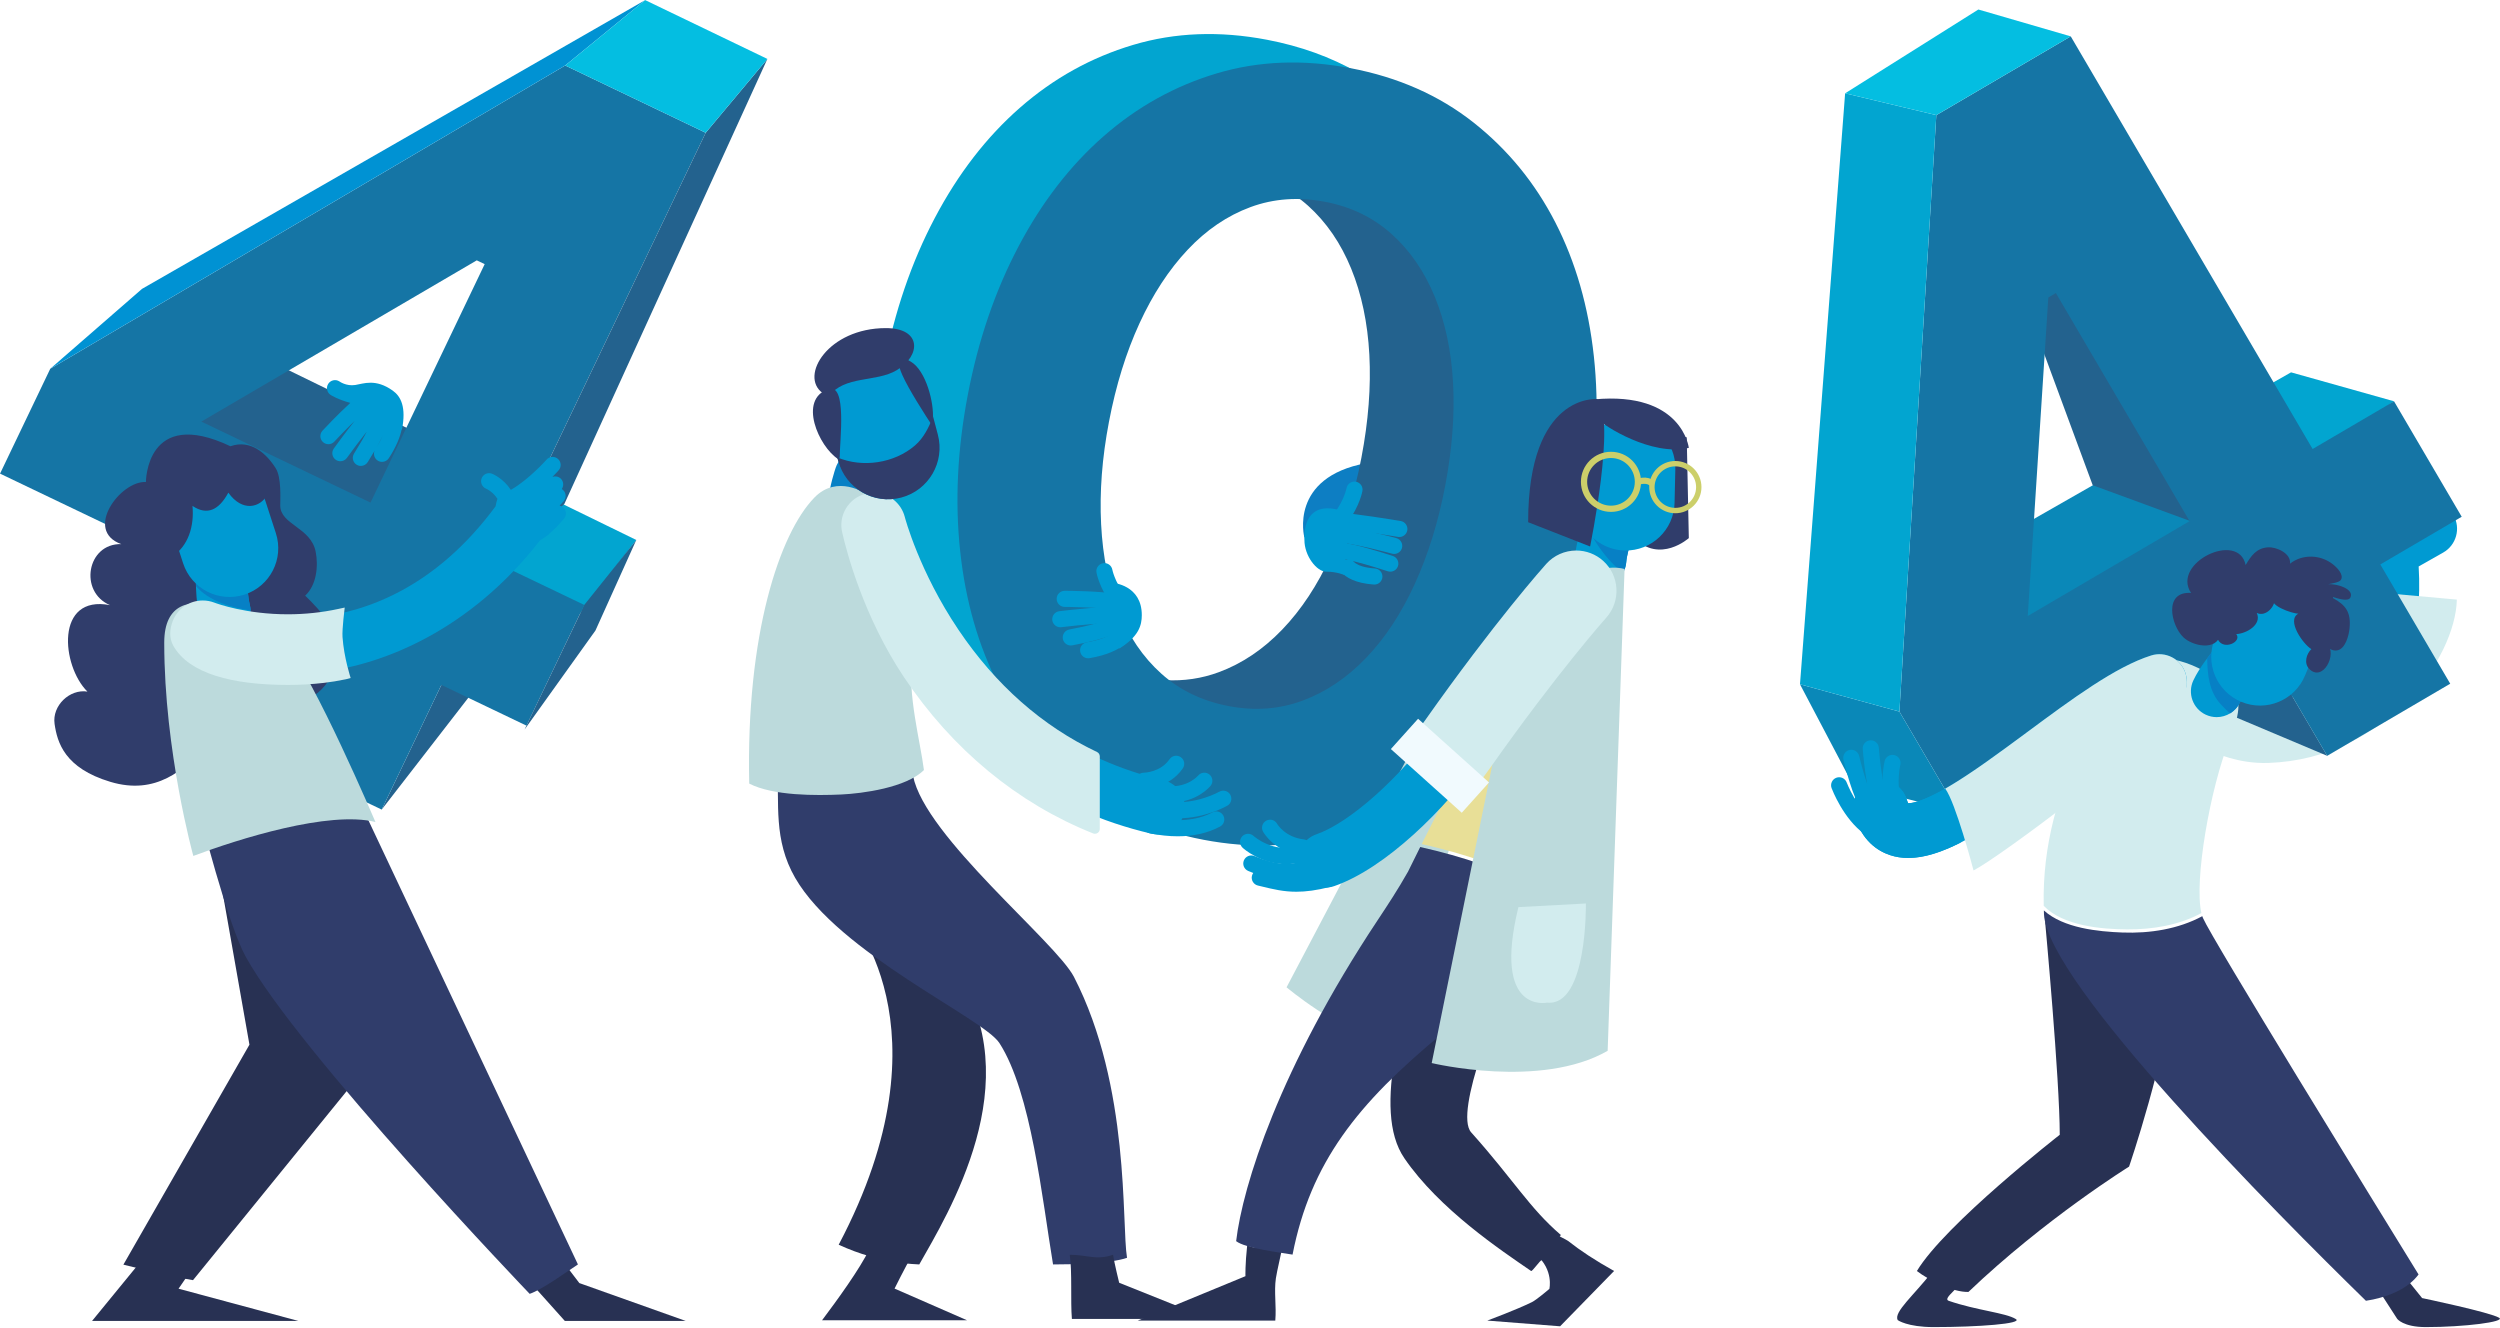
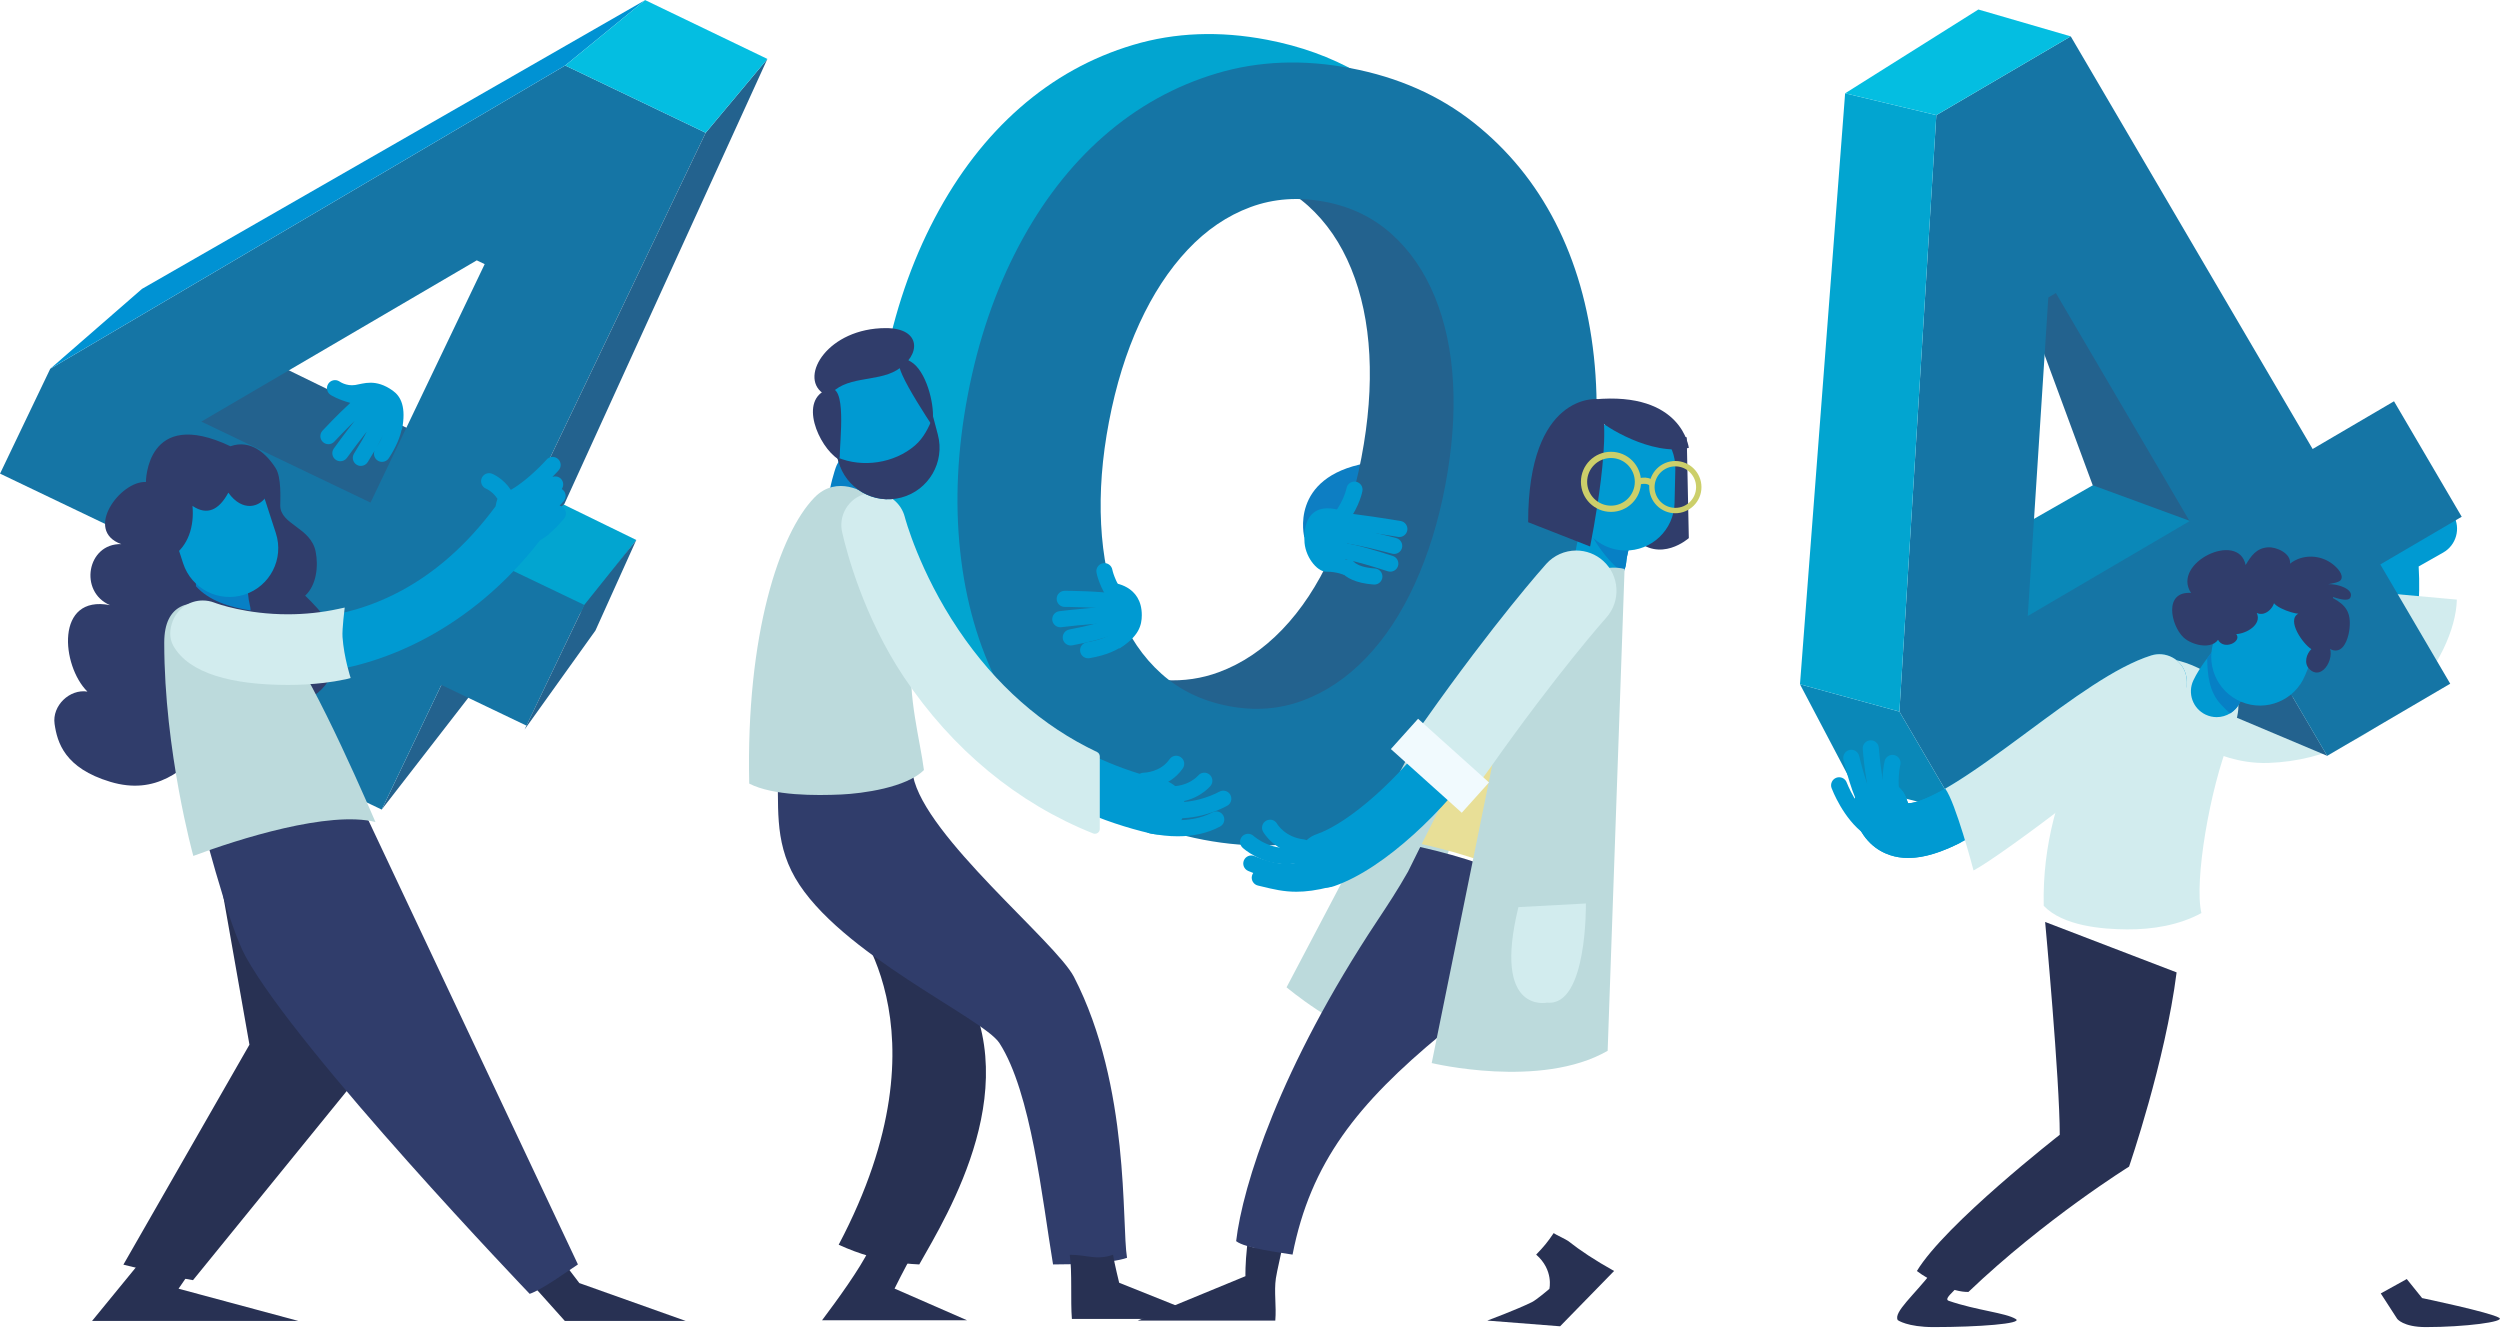
<svg xmlns="http://www.w3.org/2000/svg" width="100%" height="100%" viewBox="0 0 1455 773" version="1.1" xml:space="preserve" style="fill-rule:evenodd;clip-rule:evenodd;stroke-miterlimit:2;">
  <g transform="matrix(4.167,0,0,4.167,-314.271,-715.408)">
    <path d="M345.279,349.314C342.776,352.561 339.835,354.973 340.48,356.068C340.48,356.068 341.813,357.037 345.489,357.037C351.793,357.037 357.987,356.557 356.97,355.918C355.561,355.033 351.479,354.713 347.58,353.363C346.616,353.029 349.689,351.162 348.85,350.857C347.112,350.225 345.759,349.678 345.279,349.314Z" style="fill:rgb(40,49,83);fill-rule:nonzero;" />
  </g>
  <g transform="matrix(4.167,0,0,4.167,-314.271,-715.408)">
    <path d="M410.225,355.875C410.225,355.875 411.053,357.037 414.231,357.037C419.682,357.037 425.362,356.297 424.483,355.744C423.265,354.98 413.712,352.986 413.712,352.986L411.57,350.326L407.938,352.336L410.225,355.875Z" style="fill:rgb(40,49,83);fill-rule:nonzero;" />
  </g>
  <g transform="matrix(4.167,0,0,4.167,-314.271,-715.408)">
    <path d="M392.957,275.551C389.048,275.551 386.092,274.77 385.845,274.703C383.806,274.146 382.604,272.043 383.16,270.004C383.715,267.967 385.812,266.768 387.848,267.314C387.981,267.35 396.588,269.555 401.611,265.244C404.974,262.357 406.251,256.922 405.408,249.087L405.14,246.588L412.879,242.203C414.721,241.161 417.055,241.807 418.096,243.646C419.138,245.485 418.491,247.821 416.652,248.862L413.23,250.801C413.771,260.029 411.529,266.848 406.552,271.09C402.355,274.666 397.117,275.551 392.957,275.551Z" style="fill:rgb(0,154,210);fill-rule:nonzero;" />
  </g>
  <g transform="matrix(4.167,0,0,4.167,-314.271,-715.408)">
    <path d="M406.202,254.314C406.057,259.882 404.578,263.908 401.772,266.314C396.262,271.045 386.823,268.633 386.661,268.59C384.424,267.986 382.123,269.307 381.514,271.541C380.903,273.779 382.223,276.09 384.461,276.701C384.732,276.773 387.981,278.395 392.27,278.242C408.554,277.664 418.382,263.617 418.563,255.428L406.202,254.314Z" style="fill:rgb(210,236,238);fill-rule:nonzero;" />
  </g>
  <g transform="matrix(4.167,0,0,4.167,-314.271,-715.408)">
    <path d="M383.812,234.835C382.353,234.181 380.919,233.473 379.507,232.73C366.014,240.414 348.774,250.258 348.433,250.601C348.433,250.601 357.001,264.244 357.549,264.791C357.9,265.143 379.146,249.902 394.431,238.859C390.904,237.494 387.268,236.385 383.812,234.835Z" style="fill:rgb(10,136,184);fill-rule:nonzero;" />
  </g>
  <g transform="matrix(4.167,0,0,4.167,-314.271,-715.408)">
-     <path d="M384.032,234.443C387.565,236.001 391.277,237.133 394.869,238.544C403.284,232.463 409.789,227.73 409.789,227.73L395.406,223.689C395.406,223.689 388.485,227.618 379.958,232.473C381.296,233.171 382.651,233.833 384.032,234.443Z" style="fill:rgb(2,165,208);fill-rule:nonzero;" />
-   </g>
+     </g>
  <g transform="matrix(4.167,0,0,4.167,-314.271,-715.408)">
    <path d="M359.238,216.533L367.706,239.458L384.26,245.533L363.291,207.229L359.238,216.533Z" style="fill:rgb(35,98,142);fill-rule:nonzero;" />
  </g>
  <g transform="matrix(4.167,0,0,4.167,-314.271,-715.408)">
    <path d="M385.161,251.164L372.896,251.164L383.813,270.234L400.454,277.25L385.161,251.164Z" style="fill:rgb(35,98,142);fill-rule:nonzero;" />
  </g>
  <g transform="matrix(4.167,0,0,4.167,-314.271,-715.408)">
    <path d="M362.562,212.612L361.505,213.232L358.634,257.719L381.237,244.468L362.562,212.612ZM400.454,277.25L390.69,260.594L348.921,285.082L340.707,271.07L345.865,187.766L364.636,176.762L398.421,234.395L409.789,227.73L419.243,243.857L407.875,250.521L417.639,267.176L400.454,277.25Z" style="fill:rgb(21,117,165);fill-rule:nonzero;" />
  </g>
  <g transform="matrix(4.167,0,0,4.167,-314.271,-715.408)">
    <path d="M326.821,267.258L340.707,271.07L348.921,285.082L334.249,281.365L326.821,267.258Z" style="fill:rgb(10,136,184);fill-rule:nonzero;" />
  </g>
  <g transform="matrix(4.167,0,0,4.167,-314.271,-715.408)">
    <path d="M326.821,267.258L340.707,271.07L345.865,187.766L333.125,184.717L326.821,267.258Z" style="fill:rgb(2,165,208);fill-rule:nonzero;" />
  </g>
  <g transform="matrix(4.167,0,0,4.167,-314.271,-715.408)">
    <path d="M333.125,184.717L345.865,187.766L364.636,176.762L351.734,173.011L333.125,184.717Z" style="fill:rgb(4,190,225);fill-rule:nonzero;" />
  </g>
  <g transform="matrix(4.167,0,0,4.167,-314.271,-715.408)">
    <path d="M361.061,300.453C361.061,300.453 363.102,322.467 363.102,330.178C363.102,330.178 347.072,342.672 343.147,349.207C344.833,350.49 348.165,352.193 350.348,352.127C361.043,341.914 372.782,334.625 372.782,334.625C372.782,334.625 377.847,319.936 379.423,307.498L361.061,300.453Z" style="fill:rgb(40,49,83);fill-rule:nonzero;" />
  </g>
  <g transform="matrix(4.167,0,0,4.167,-314.271,-715.408)">
    <path d="M372.485,301.492C376.095,301.518 379.783,300.896 382.888,299.211C381.846,294.814 384.065,281.844 386.853,274.912C386.853,274.912 389.051,270.086 387.51,268.604C381.808,263.119 376.955,263.568 375.446,263.508C370.212,267.926 360.473,280.965 360.863,298.197C363.553,301.023 369.016,301.469 372.485,301.492Z" style="fill:rgb(210,236,238);fill-rule:nonzero;" />
  </g>
  <g transform="matrix(4.167,0,0,4.167,-314.271,-715.408)">
-     <path d="M407.844,352.941C409.931,352.361 411.932,351.396 413.216,349.689C407.026,339.65 384.329,302.777 383.1,299.891C383.068,299.816 383.04,299.73 383.011,299.646C379.678,301.443 375.7,302.076 371.845,301.928C368.486,301.799 363.625,301.328 360.883,298.842C360.89,299.02 360.891,299.195 360.899,299.375C361.373,309 393.301,341.092 405.865,353.363C406.557,353.262 407.229,353.111 407.844,352.941Z" style="fill:rgb(48,61,107);fill-rule:nonzero;" />
-   </g>
+     </g>
  <g transform="matrix(4.167,0,0,4.167,-314.271,-715.408)">
    <path d="M341.936,291.512C341.049,291.512 340.197,291.385 339.384,291.111C337.696,290.547 335.463,289.125 334.408,285.566C333.808,283.539 334.963,281.408 336.99,280.809C339.017,280.207 341.146,281.365 341.746,283.391C341.817,283.627 341.883,283.777 341.93,283.865C342.338,283.883 343.854,283.75 347.543,281.582C350.839,279.646 354.738,276.762 358.509,273.973C364.88,269.258 370.897,264.807 375.867,263.234C377.881,262.596 380.032,263.715 380.67,265.729C381.308,267.744 380.191,269.895 378.177,270.531C374.424,271.719 368.647,275.994 363.061,280.125C354.882,286.176 347.67,291.512 341.936,291.512Z" style="fill:rgb(0,154,210);fill-rule:nonzero;" />
  </g>
  <g transform="matrix(4.167,0,0,4.167,-314.271,-715.408)">
    <path d="M349.096,288.65C348.627,286.396 348.136,283.908 346.709,282.057C343.624,283.766 342.306,283.881 341.93,283.865C341.883,283.777 341.817,283.627 341.746,283.391C341.146,281.365 339.017,280.207 336.99,280.809C334.963,281.408 333.808,283.539 334.408,285.566C335.463,289.125 337.696,290.547 339.384,291.111C340.197,291.385 341.049,291.512 341.936,291.512C344.159,291.512 346.605,290.707 349.244,289.371C349.194,289.131 349.146,288.891 349.096,288.65Z" style="fill:rgb(0,154,210);fill-rule:nonzero;" />
  </g>
  <g transform="matrix(4.167,0,0,4.167,-314.271,-715.408)">
    <path d="M380.67,265.729C380.032,263.715 377.881,262.596 375.867,263.234C370.897,264.807 364.88,269.258 358.509,273.973C354.738,276.762 350.839,279.646 347.543,281.582C347.393,281.672 347.251,281.75 347.107,281.832C348.538,283.723 351.015,293.047 351.059,293.26C355.116,291.137 374.582,276.318 378.802,271.846C380.253,270.309 381.308,267.744 380.67,265.729Z" style="fill:rgb(210,236,238);fill-rule:nonzero;" />
  </g>
  <g transform="matrix(4.167,0,0,4.167,-314.271,-715.408)">
    <path d="M336.523,288.42C336.297,288.42 336.068,288.352 335.87,288.211C332.867,286.064 331.301,281.934 331.235,281.76C331.019,281.178 331.313,280.529 331.896,280.311C332.478,280.096 333.126,280.389 333.344,280.971C333.358,281.008 334.742,284.639 337.179,286.379C337.685,286.74 337.802,287.443 337.44,287.947C337.221,288.256 336.875,288.42 336.523,288.42Z" style="fill:rgb(0,154,210);fill-rule:nonzero;" />
  </g>
  <g transform="matrix(4.167,0,0,4.167,-314.271,-715.408)">
    <path d="M336.525,285.676C336.172,285.676 335.824,285.51 335.605,285.199C334.169,283.164 333.018,278.328 332.891,277.785C332.751,277.18 333.127,276.574 333.732,276.434C334.34,276.289 334.943,276.67 335.084,277.275C335.401,278.637 336.442,282.48 337.443,283.9C337.803,284.408 337.682,285.111 337.174,285.469C336.977,285.609 336.75,285.676 336.525,285.676Z" style="fill:rgb(0,154,210);fill-rule:nonzero;" />
  </g>
  <g transform="matrix(4.167,0,0,4.167,-314.271,-715.408)">
    <path d="M338.078,285.043C337.634,285.043 337.213,284.779 337.035,284.342C336.004,281.814 335.602,276.514 335.585,276.289C335.539,275.67 336.004,275.131 336.624,275.084C337.247,275.033 337.783,275.504 337.83,276.123C337.936,277.555 338.375,281.668 339.119,283.492C339.354,284.068 339.078,284.725 338.503,284.959C338.363,285.016 338.22,285.043 338.078,285.043Z" style="fill:rgb(0,154,210);fill-rule:nonzero;" />
  </g>
  <g transform="matrix(4.167,0,0,4.167,-314.271,-715.408)">
    <path d="M339.767,284.5C339.265,284.5 338.809,284.164 338.677,283.656C337.969,280.906 338.614,278.102 338.643,277.984C338.785,277.379 339.394,277.006 339.996,277.146C340.601,277.289 340.976,277.895 340.834,278.5C340.822,278.553 340.295,280.91 340.857,283.094C341.013,283.697 340.649,284.311 340.048,284.465C339.954,284.49 339.859,284.5 339.767,284.5Z" style="fill:rgb(0,154,210);fill-rule:nonzero;" />
  </g>
  <g transform="matrix(4.167,0,0,4.167,-314.271,-715.408)">
    <path d="M385.02,271.846C384.504,271.846 383.98,271.734 383.483,271.5C381.685,270.65 380.916,268.502 381.767,266.705C382.655,264.824 384.26,262.898 384.44,262.684C385.725,261.164 387.995,260.973 389.516,262.256C391.035,263.537 391.229,265.807 389.949,267.328C389.498,267.863 388.646,269.004 388.279,269.783C387.664,271.084 386.369,271.846 385.02,271.846Z" style="fill:rgb(0,154,210);fill-rule:nonzero;" />
  </g>
  <g transform="matrix(4.167,0,0,4.167,-314.271,-715.408)">
    <path d="M385.539,269.992C385.965,270.463 386.412,270.906 386.877,271.328C387.467,270.975 387.963,270.451 388.279,269.783C388.646,269.004 389.498,267.863 389.949,267.328C391.229,265.807 391.035,263.537 389.516,262.256C387.995,260.973 385.725,261.164 384.44,262.684C384.369,262.77 384.076,263.121 383.693,263.629C383.726,265.898 383.964,268.256 385.539,269.992Z" style="fill:rgb(7,128,197);fill-rule:nonzero;" />
  </g>
  <g transform="matrix(4.167,0,0,4.167,-314.271,-715.408)">
    <path d="M397.367,266.018C395.934,269.494 391.954,271.152 388.477,269.719C385,268.285 383.343,264.305 384.776,260.826L386.578,256.457C388.012,252.979 391.993,251.322 395.47,252.756C398.946,254.189 400.603,258.171 399.169,261.646L397.367,266.018Z" style="fill:rgb(0,154,210);fill-rule:nonzero;" />
  </g>
  <g transform="matrix(4.167,0,0,4.167,-314.271,-715.408)">
    <path d="M385.538,260.318C384.984,262.658 381.623,261.908 380.361,260.686C378.622,259.004 377.584,254.244 381.438,254.498C378.662,250.308 388.076,245.764 389.064,250.606C389.8,249.357 390.552,248.235 392.189,248.129C393.368,248.054 395.433,248.966 395.262,250.411C397.013,249.027 399.563,249.134 401.295,250.533C401.849,250.981 402.848,251.977 402.348,252.703C402.073,253.104 400.654,253.227 400.18,253.371C400.999,253 404.354,253.748 403.693,255.143C403.386,255.793 401.744,255.209 401.264,255.07C401.264,255.07 401.259,255.223 401.264,255.217C403.056,256.199 403.794,257.195 403.579,259.426C403.48,260.451 402.995,262.389 401.775,262.535C401.15,262.609 400.429,262.215 400.439,261.561C401.937,263.055 399.816,267.055 397.926,265.082C397.185,264.309 397.542,263.012 398.245,262.344C397.127,261.701 394.701,258.301 396.427,257.391C395.62,257.41 391.885,256.143 393.073,255.068C393.387,256.314 391.844,257.929 390.616,257.287C391.38,258.949 389.134,260.189 387.754,260.248C388.599,261.311 385.995,262.572 385.2,261.031L385.538,260.318Z" style="fill:rgb(48,61,107);fill-rule:nonzero;" />
  </g>
  <g transform="matrix(4.167,0,0,4.167,-314.271,-715.408)">
    <path d="M257.592,246.726C257.592,246.726 255.406,238.359 266.249,236.371L265.423,246.425L257.592,246.726Z" style="fill:rgb(13,126,195);fill-rule:nonzero;" />
  </g>
  <g transform="matrix(4.167,0,0,4.167,-314.271,-715.408)">
    <path d="M214.146,267.854C211.771,267.854 209.564,267.373 207.529,266.41C197.68,261.757 196.585,247.773 196.544,247.18C196.396,245.071 197.984,243.242 200.093,243.093C202.197,242.947 204.024,244.529 204.178,246.633C204.392,249.447 206,257.236 210.815,259.498C214.792,261.365 220.96,259.465 228.654,254C230.377,252.775 232.767,253.182 233.99,254.904C235.214,256.629 234.809,259.018 233.085,260.242C225.949,265.309 219.608,267.854 214.146,267.854Z" style="fill:rgb(188,218,220);fill-rule:nonzero;" />
  </g>
  <g transform="matrix(4.167,0,0,4.167,-314.271,-715.408)">
    <path d="M234.51,275.035C235.574,272.242 236.561,269.406 237.71,266.645C236.936,266.584 236.154,266.484 235.361,266.334C231.648,265.625 228.505,264.115 225.932,261.804C223.355,259.492 221.367,256.563 219.965,253.02C218.562,249.475 217.746,245.447 217.518,240.93C217.287,236.416 217.652,231.65 218.61,226.631C219.588,221.514 221.011,216.926 222.879,212.862C224.747,208.799 226.985,205.378 229.597,202.601C232.206,199.824 235.134,197.836 238.38,196.636C241.624,195.437 245.104,195.189 248.816,195.899C251.756,196.461 254.345,197.569 256.597,199.205C257.683,197.04 258.849,194.915 259.959,192.795C261.271,190.288 262.488,187.734 263.654,185.158C264.152,184.056 264.584,182.922 265.036,181.797C261.273,179.652 257.057,178.13 252.382,177.237C245.759,175.972 239.524,176.211 233.681,177.955C227.834,179.699 222.572,182.618 217.89,186.715C213.207,190.813 209.233,195.957 205.973,202.144C202.709,208.333 200.352,215.241 198.896,222.865C197.438,230.492 197.083,237.783 197.837,244.737C198.587,251.691 200.385,257.936 203.228,263.471C206.07,269.006 209.885,273.662 214.678,277.436C219.139,280.951 224.395,283.377 230.445,284.717C231.878,281.521 233.264,278.311 234.51,275.035Z" style="fill:rgb(2,165,208);fill-rule:nonzero;" />
  </g>
  <g transform="matrix(4.167,0,0,4.167,-314.271,-715.408)">
    <path d="M286.341,217.497C285.588,210.542 283.792,204.296 280.95,198.762C278.107,193.227 274.29,188.573 269.501,184.797C268.211,183.781 266.853,182.859 265.431,182.025C264.982,183.149 264.554,184.282 264.047,185.379C262.858,187.946 261.668,190.509 260.351,193.015C259.23,195.148 258.053,197.288 256.963,199.469C257.351,199.765 257.729,200.073 258.096,200.401C260.669,202.714 262.683,205.646 264.136,209.199C265.589,212.752 266.436,216.763 266.675,221.228C266.913,225.694 266.544,230.484 265.567,235.601C264.609,240.62 263.19,245.185 261.312,249.296C259.436,253.41 257.165,256.85 254.505,259.617C251.844,262.385 248.892,264.371 245.647,265.568C243.255,266.453 240.764,266.82 238.175,266.678C236.901,269.699 235.829,272.811 234.668,275.869C233.519,278.895 232.228,281.861 230.898,284.813C231.197,284.875 231.495,284.938 231.797,284.996C238.418,286.262 244.65,286.021 250.496,284.277C256.34,282.535 261.604,279.615 266.287,275.518C270.971,271.42 274.941,266.277 278.204,260.089C281.466,253.902 283.826,246.994 285.283,239.368C286.739,231.744 287.091,224.452 286.341,217.497Z" style="fill:rgb(35,98,142);fill-rule:nonzero;" />
  </g>
  <g transform="matrix(4.167,0,0,4.167,-314.271,-715.408)">
    <path d="M247.056,270.309C250.668,270.998 254.095,270.744 257.341,269.543C260.584,268.346 263.538,266.359 266.199,263.592C268.858,260.824 271.129,257.386 273.007,253.271C274.885,249.16 276.303,244.594 277.261,239.576C278.238,234.458 278.607,229.669 278.368,225.202C278.13,220.737 277.282,216.727 275.831,213.174C274.377,209.62 272.362,206.688 269.79,204.376C267.214,202.065 264.122,200.563 260.51,199.874C256.797,199.164 253.317,199.412 250.074,200.61C246.827,201.811 243.9,203.798 241.29,206.576C238.679,209.353 236.44,212.773 234.573,216.836C232.704,220.9 231.282,225.488 230.305,230.606C229.346,235.625 228.981,240.391 229.211,244.905C229.44,249.421 230.255,253.449 231.659,256.994C233.062,260.537 235.049,263.467 237.625,265.777C240.198,268.09 243.342,269.6 247.056,270.309ZM243.49,288.971C236.868,287.705 231.161,285.184 226.371,281.41C221.578,277.637 217.764,272.98 214.922,267.445C212.078,261.91 210.281,255.666 209.53,248.71C208.777,241.757 209.133,234.466 210.589,226.84C212.045,219.216 214.402,212.308 217.667,206.119C220.928,199.932 224.901,194.787 229.584,190.69C234.267,186.593 239.528,183.673 245.375,181.929C251.219,180.186 257.452,179.946 264.075,181.211C270.696,182.476 276.401,184.997 281.193,188.771C285.984,192.548 289.801,197.201 292.644,202.736C295.487,208.271 297.281,214.517 298.035,221.471C298.785,228.427 298.434,235.718 296.977,243.342C295.52,250.968 293.16,257.875 289.898,264.063C286.635,270.252 282.664,275.395 277.981,279.492C273.299,283.59 268.034,286.51 262.19,288.252C256.344,289.994 250.112,290.236 243.49,288.971Z" style="fill:rgb(21,117,165);fill-rule:nonzero;" />
  </g>
  <g transform="matrix(4.167,0,0,4.167,-314.271,-715.408)">
    <path d="M311.003,232.772L311.295,246.841C311.295,246.841 307.277,250.442 303.678,246.841L305.005,230.997L311.003,232.772Z" style="fill:rgb(48,61,107);fill-rule:nonzero;" />
  </g>
  <g transform="matrix(4.167,0,0,4.167,-314.271,-715.408)">
    <path d="M294.432,345.004C294.202,344.822 292.634,344.092 292.417,343.91C291.575,345.172 290.986,345.867 289.974,346.914C292.454,349.076 291.816,351.703 291.816,351.703C291.816,351.703 290.062,353.213 289.375,353.553C287.187,354.631 283.149,356.129 283.149,356.129L293.316,356.926L300.857,349.201C298.185,347.709 296.136,346.352 294.432,345.004Z" style="fill:rgb(40,49,83);fill-rule:nonzero;" />
  </g>
  <g transform="matrix(4.167,0,0,4.167,-314.271,-715.408)">
    <path d="M254.598,345.555C252.979,345.271 250.935,346.512 249.617,345.555C249.312,348.383 249.37,349.926 249.37,349.926L234.328,356.129L253.538,356.129C253.711,354.082 253.344,352.117 253.62,350.221C253.761,349.246 254.421,346.494 254.598,345.555Z" style="fill:rgb(40,49,83);fill-rule:nonzero;" />
  </g>
  <g transform="matrix(4.167,0,0,4.167,-314.271,-715.408)">
    <path d="M272.108,277.283L255.111,309.58C255.111,309.58 261.997,315.406 268.779,317.348L281.521,279.295L272.108,277.283Z" style="fill:rgb(188,218,220);fill-rule:nonzero;" />
  </g>
  <g transform="matrix(4.167,0,0,4.167,-314.271,-715.408)">
-     <path d="M290.72,347.723C291.739,346.68 292.581,345.436 293.42,344.172C289.023,340.404 286.872,336.521 280.897,329.84C278.426,327.074 284.974,311.238 286.563,308.582C289.42,303.809 289.861,300.348 292.095,292.178L275.495,298.379C271.544,312.533 266.94,326.689 271.556,333.441C276.433,340.58 285.088,346.33 289.265,349.201C289.424,349.311 290.581,347.617 290.72,347.723Z" style="fill:rgb(40,49,83);fill-rule:nonzero;" />
-   </g>
+     </g>
  <g transform="matrix(4.167,0,0,4.167,-314.271,-715.408)">
    <path d="M262.769,245.065C262.541,245.065 262.313,244.997 262.113,244.854C261.608,244.492 261.493,243.788 261.855,243.284C263.192,241.42 263.486,239.887 263.489,239.872C263.602,239.264 264.183,238.856 264.795,238.964C265.404,239.073 265.812,239.65 265.707,240.26C265.692,240.342 265.344,242.284 263.685,244.595C263.465,244.902 263.119,245.065 262.769,245.065Z" style="fill:rgb(0,154,210);fill-rule:nonzero;" />
  </g>
  <g transform="matrix(4.167,0,0,4.167,-314.271,-715.408)">
    <path d="M290.916,295.6C295.857,282.033 300.076,260.744 301.656,252.248C300.773,251.881 299.907,251.605 299.22,251.414C297.754,251.01 295.997,250.533 294.494,251C293.731,251.238 293.052,251.631 292.386,252.049C291.77,253.893 291.516,255.447 291.516,255.447C291.516,255.447 280.902,275.736 273.987,289.572C279.86,290.889 285.604,292.818 290.916,295.6Z" style="fill:rgb(232,223,151);fill-rule:nonzero;" />
  </g>
  <g transform="matrix(4.167,0,0,4.167,-314.271,-715.408)">
    <path d="M273.788,289.988C273.785,289.986 273.783,289.986 273.78,289.984C273.168,291.211 272.586,292.385 272.046,293.484L272.041,293.484C270.681,295.895 269.215,298.123 267.795,300.264C254.138,320.855 248.98,337.268 248.069,345.035C249.373,346.053 254.305,346.629 255.948,346.914C258.467,334.039 265.024,325.82 276.771,316.109C280.702,312.859 283.643,308.73 286.227,305.303C287.767,303.26 289.295,299.984 290.762,296.018C285.438,293.227 279.672,291.301 273.788,289.988Z" style="fill:rgb(48,61,107);fill-rule:nonzero;" />
  </g>
  <g transform="matrix(4.167,0,0,4.167,-314.271,-715.408)">
    <path d="M260.535,295.652C258.949,295.652 257.467,294.66 256.919,293.078C256.226,291.08 257.284,288.9 259.281,288.209C263.925,286.6 271.046,280.252 275.848,273.443C285.592,259.628 292.433,251.967 292.72,251.646C294.131,250.074 296.551,249.942 298.124,251.354C299.696,252.764 299.828,255.184 298.417,256.757C298.35,256.832 291.563,264.439 282.103,277.854C277.363,284.574 268.983,292.945 261.788,295.439C261.374,295.584 260.95,295.652 260.535,295.652Z" style="fill:rgb(0,154,210);fill-rule:nonzero;" />
  </g>
  <g transform="matrix(4.167,0,0,4.167,-314.271,-715.408)">
    <path d="M298.969,253.516C298.881,253.516 298.792,253.512 298.702,253.506C296.719,253.359 295.229,251.635 295.373,249.65C295.525,247.576 296.328,245.201 296.42,244.936C297.069,243.056 299.119,242.058 301,242.708C302.879,243.356 303.877,245.404 303.23,247.284C303.004,247.946 302.62,249.317 302.558,250.175C302.419,252.07 300.839,253.514 298.969,253.516Z" style="fill:rgb(0,154,210);fill-rule:nonzero;" />
  </g>
  <g transform="matrix(4.167,0,0,4.167,-314.271,-715.408)">
    <path d="M300.023,249.716C300.66,250.448 301.355,251.1 302.092,251.695C302.351,251.242 302.517,250.729 302.558,250.175C302.62,249.317 303.004,247.946 303.23,247.284C303.877,245.404 302.879,243.356 301,242.708C299.44,242.168 297.767,242.766 296.869,244.057C297.201,246.091 298.862,248.383 300.023,249.716Z" style="fill:rgb(7,128,197);fill-rule:nonzero;" />
  </g>
  <g transform="matrix(4.167,0,0,4.167,-314.271,-715.408)">
    <path d="M309.304,241.918C309.22,245.677 306.104,248.657 302.343,248.573C298.583,248.488 295.604,245.372 295.688,241.612L295.794,236.886C295.878,233.125 298.995,230.146 302.755,230.23C306.515,230.315 309.494,233.431 309.41,237.191L309.304,241.918Z" style="fill:rgb(0,154,210);fill-rule:nonzero;" />
  </g>
  <g transform="matrix(4.167,0,0,4.167,-314.271,-715.408)">
    <path d="M255.131,294.596C253.561,294.596 251.764,294.174 249.753,293.328C249.181,293.088 248.911,292.428 249.151,291.855C249.393,291.281 250.052,291.012 250.625,291.252C253.588,292.498 255.946,292.676 257.446,291.768C257.98,291.445 258.67,291.617 258.993,292.148C259.314,292.68 259.144,293.371 258.612,293.693C257.618,294.295 256.454,294.596 255.131,294.596Z" style="fill:rgb(0,154,210);fill-rule:nonzero;" />
  </g>
  <g transform="matrix(4.167,0,0,4.167,-314.271,-715.408)">
    <path d="M256.479,296.232C254.688,296.232 253.251,295.885 251.616,295.488L251.109,295.367C250.505,295.223 250.132,294.615 250.277,294.01C250.421,293.406 251.029,293.029 251.634,293.178L252.146,293.301C254.875,293.961 256.68,294.398 260.67,293.367C261.276,293.213 261.887,293.574 262.042,294.176C262.197,294.779 261.834,295.393 261.233,295.549C259.31,296.045 257.799,296.232 256.479,296.232Z" style="fill:rgb(0,154,210);fill-rule:nonzero;" />
  </g>
  <g transform="matrix(4.167,0,0,4.167,-314.271,-715.408)">
    <path d="M255.054,292.379C251.521,292.379 249.1,290.205 248.979,290.094C248.521,289.674 248.489,288.963 248.909,288.504C249.328,288.047 250.037,288.016 250.496,288.432C250.608,288.533 253.197,290.814 256.68,289.918C257.285,289.762 257.896,290.125 258.051,290.727C258.206,291.328 257.844,291.943 257.241,292.098C256.476,292.295 255.743,292.379 255.054,292.379Z" style="fill:rgb(0,154,210);fill-rule:nonzero;" />
  </g>
  <g transform="matrix(4.167,0,0,4.167,-314.271,-715.408)">
    <path d="M257.413,291.17C257.368,291.17 257.325,291.166 257.281,291.162C253.447,290.713 251.889,287.953 251.824,287.836C251.525,287.291 251.725,286.607 252.27,286.307C252.811,286.01 253.491,286.205 253.793,286.744C253.846,286.836 254.909,288.617 257.542,288.926C258.16,288.998 258.601,289.557 258.528,290.174C258.463,290.746 257.976,291.17 257.413,291.17Z" style="fill:rgb(0,154,210);fill-rule:nonzero;" />
  </g>
  <g transform="matrix(4.167,0,0,4.167,-314.271,-715.408)">
    <path d="M270.864,246.689C270.804,246.689 270.742,246.684 270.68,246.673C268.816,246.365 263.72,245.563 262.535,245.563C261.913,245.563 261.409,245.059 261.409,244.437C261.409,243.816 261.913,243.311 262.535,243.311C264.119,243.311 270.343,244.335 271.047,244.453C271.66,244.554 272.076,245.133 271.974,245.747C271.883,246.297 271.405,246.689 270.864,246.689Z" style="fill:rgb(0,154,210);fill-rule:nonzero;" />
  </g>
  <g transform="matrix(4.167,0,0,4.167,-314.271,-715.408)">
    <path d="M270.144,249.052C270.046,249.052 269.945,249.04 269.847,249.012C269.793,248.998 264.44,247.541 261.95,247.399C261.329,247.364 260.855,246.832 260.89,246.211C260.926,245.59 261.462,245.101 262.078,245.152C264.805,245.307 270.212,246.779 270.44,246.841C271.04,247.005 271.393,247.624 271.229,248.223C271.093,248.724 270.639,249.052 270.144,249.052Z" style="fill:rgb(0,154,210);fill-rule:nonzero;" />
  </g>
  <g transform="matrix(4.167,0,0,4.167,-314.271,-715.408)">
    <path d="M269.602,251.527C269.486,251.527 269.37,251.51 269.256,251.475C264.188,249.838 262.938,249.738 262.268,249.684C261.976,249.661 261.703,249.638 261.329,249.54C260.729,249.38 260.37,248.765 260.528,248.164C260.687,247.563 261.303,247.206 261.905,247.363C262.084,247.411 262.213,247.421 262.447,247.44C263.264,247.505 264.629,247.616 269.947,249.332C270.538,249.522 270.863,250.157 270.673,250.749C270.519,251.225 270.077,251.527 269.602,251.527Z" style="fill:rgb(0,154,210);fill-rule:nonzero;" />
  </g>
  <g transform="matrix(4.167,0,0,4.167,-314.271,-715.408)">
    <path d="M267.375,253.33C267.349,253.33 267.321,253.328 267.294,253.326C262.218,252.963 262.006,250.208 262,249.894L264.251,249.841C264.251,249.841 264.254,249.815 264.245,249.768C264.247,249.78 264.479,250.869 267.455,251.082C268.074,251.125 268.541,251.664 268.497,252.283C268.454,252.877 267.961,253.33 267.375,253.33Z" style="fill:rgb(0,154,210);fill-rule:nonzero;" />
  </g>
  <g transform="matrix(4.167,0,0,4.167,-314.271,-715.408)">
    <path d="M263.125,251.979C263.125,251.979 262.148,251.527 260.626,251.527C259.346,251.527 257.605,249.355 257.605,247.101C257.605,247.101 256.98,240.455 263.997,243.461L263.125,251.979Z" style="fill:rgb(0,154,210);fill-rule:nonzero;" />
  </g>
  <g transform="matrix(4.167,0,0,4.167,-314.271,-715.408)">
    <path d="M285.219,271.734L275.383,320.16C275.383,320.16 290.615,323.83 299.958,318.449L302.321,251.164C302.321,251.164 291.866,247.505 285.219,271.734Z" style="fill:rgb(188,218,220);fill-rule:nonzero;" />
  </g>
  <g transform="matrix(4.167,0,0,4.167,-314.271,-715.408)">
    <path d="M287.496,298.379L296.918,297.873C296.918,297.873 297.144,312.281 291.516,311.719C291.516,311.719 283.814,313.402 287.496,298.379Z" style="fill:rgb(210,236,238);fill-rule:nonzero;" />
  </g>
  <g transform="matrix(4.167,0,0,4.167,-314.271,-715.408)">
    <path d="M299.326,250.013C298.292,249.085 296.958,248.575 295.569,248.575C293.973,248.575 292.444,249.255 291.38,250.443C291.092,250.765 284.209,258.464 274.377,272.404C273.733,273.316 273.025,274.248 272.271,275.174L271.271,276.4L272.361,277.549C273.521,278.775 274.739,279.971 275.916,281.125C276.555,281.752 277.193,282.379 277.824,283.012L279.215,284.406L280.479,282.896C281.608,281.551 282.649,280.203 283.575,278.893C292.977,265.561 299.691,258.035 299.759,257.96C301.829,255.65 301.635,252.084 299.326,250.013Z" style="fill:rgb(210,236,238);fill-rule:nonzero;" />
  </g>
  <g transform="matrix(4.167,0,0,4.167,-314.271,-715.408)">
    <path d="M279.583,285.201L269.679,276.303L273.481,272.072L283.386,280.969L279.583,285.201Z" style="fill:rgb(241,250,254);fill-rule:nonzero;" />
  </g>
  <g transform="matrix(4.167,0,0,4.167,-314.271,-715.408)">
    <path d="M288.853,244.621L297.507,248.012C297.507,248.012 301.187,230.107 298.501,227.422C298.501,227.422 288.853,226.508 288.853,244.621Z" style="fill:rgb(48,61,107);fill-rule:nonzero;" />
  </g>
  <g transform="matrix(4.167,0,0,4.167,-314.271,-715.408)">
    <path d="M299.001,230.54C299.308,230.997 306.022,235.478 311.295,234.238C311.295,234.238 310.394,226.323 298.086,227.463L299.001,230.54Z" style="fill:rgb(48,61,107);fill-rule:nonzero;" />
  </g>
  <g transform="matrix(4.167,0,0,4.167,-314.271,-715.408)">
    <path d="M304.186,238.981C304.186,241.06 302.5,242.745 300.422,242.745C298.344,242.745 296.659,241.06 296.659,238.981C296.659,236.903 298.344,235.219 300.422,235.219C302.5,235.219 304.186,236.903 304.186,238.981Z" style="fill:none;stroke:rgb(204,207,106);stroke-width:0.87px;" />
  </g>
  <g transform="matrix(4.167,0,0,4.167,-314.271,-715.408)">
    <path d="M312.685,239.719C312.685,241.527 311.22,242.993 309.412,242.993C307.604,242.993 306.139,241.527 306.139,239.719C306.139,237.911 307.604,236.446 309.412,236.446C311.22,236.446 312.685,237.911 312.685,239.719Z" style="fill:none;stroke:rgb(204,207,106);stroke-width:0.75px;" />
  </g>
  <g transform="matrix(4.167,0,0,4.167,-314.271,-715.408)">
    <path d="M304.186,238.981C304.186,238.981 305.435,238.493 306.179,239.237" style="fill:none;stroke:rgb(204,207,106);stroke-width:0.87px;" />
  </g>
  <g transform="matrix(4.167,0,0,4.167,-314.271,-715.408)">
    <path d="M194.695,245.573C194.607,245.573 194.52,245.569 194.43,245.562C192.445,245.417 190.955,243.691 191.1,241.707C191.252,239.633 192.055,237.258 192.146,236.994C192.795,235.114 194.846,234.115 196.727,234.765C198.605,235.414 199.604,237.461 198.957,239.34C198.73,240.003 198.347,241.374 198.284,242.233C198.146,244.127 196.565,245.572 194.695,245.573Z" style="fill:rgb(7,128,197);fill-rule:nonzero;" />
  </g>
  <g transform="matrix(4.167,0,0,4.167,-314.271,-715.408)">
    <path d="M192.557,345.533C198.522,348.287 203.418,348.23 203.813,348.287C207.702,341.365 219.42,322.621 208.76,307.238L193.683,299.135C193.683,299.135 208.76,314.865 192.557,345.533Z" style="fill:rgb(40,49,83);fill-rule:nonzero;" />
  </g>
  <g transform="matrix(4.167,0,0,4.167,-314.271,-715.408)">
    <path d="M200.361,351.66C200.361,351.66 201.754,348.834 202.842,346.936C202.025,346.836 198.374,346.688 196.874,346.111C195.466,348.986 192.398,353.199 190.231,356.088L210.491,356.088L200.361,351.66Z" style="fill:rgb(40,49,83);fill-rule:nonzero;" />
  </g>
  <g transform="matrix(4.167,0,0,4.167,-314.271,-715.408)">
    <path d="M225.424,308.139C222.904,303.248 204.604,288.52 202.945,280.061C202.799,279.313 202.673,278.543 202.564,277.756C199.625,279.311 195.81,279.732 192.786,279.887C189.357,280.061 187.308,280.273 183.989,278.658C184.271,283.908 183.416,288.977 186.479,294.295C192.557,304.846 212.753,313.881 215.006,317.367C219.448,324.246 220.984,339.178 222.497,348.287C224.875,348.287 230.513,348.184 232.83,347.361C232.048,342.689 233.317,323.461 225.424,308.139Z" style="fill:rgb(48,61,107);fill-rule:nonzero;" />
  </g>
  <g transform="matrix(4.167,0,0,4.167,-314.271,-715.408)">
    <path d="M231.731,350.842C231.731,350.842 231.074,348.178 230.877,346.936C228.559,347.75 227.21,346.93 224.825,346.936C225.187,349.195 224.919,353.418 225.128,355.896L244.338,355.896L231.731,350.842Z" style="fill:rgb(40,49,83);fill-rule:nonzero;" />
  </g>
  <g transform="matrix(4.167,0,0,4.167,-314.271,-715.408)">
    <path d="M192.927,282.65C195.853,282.516 201.998,281.701 204.464,279.236C203.959,275.221 202.164,268.76 202.796,263.561C204.938,245.932 196.331,240.648 196.331,240.648C196.331,240.648 192.368,237.877 189.156,241.187C184.314,246.174 179.59,260.278 180.063,281.127C183.401,282.85 189.419,282.811 192.927,282.65Z" style="fill:rgb(188,218,220);fill-rule:nonzero;" />
  </g>
  <g transform="matrix(4.167,0,0,4.167,-314.271,-715.408)">
    <path d="M237.071,288.215C236.785,288.215 236.494,288.184 236.203,288.115C222.332,284.896 210.585,276.586 202.231,264.08C195.972,254.711 193.81,246.302 193.72,245.949C193.203,243.899 194.446,241.819 196.496,241.304C198.544,240.787 200.622,242.027 201.141,244.074C201.181,244.227 203.174,251.791 208.74,260.046C216.085,270.932 225.906,277.869 237.933,280.66C239.992,281.137 241.273,283.193 240.796,285.252C240.386,287.02 238.812,288.215 237.071,288.215Z" style="fill:rgb(0,154,210);fill-rule:nonzero;" />
  </g>
  <g transform="matrix(4.167,0,0,4.167,-314.271,-715.408)">
    <path d="M228.64,276.717C220.997,273.098 214.49,267.361 209.301,259.666C203.802,251.514 201.813,243.98 201.796,243.908C201.289,241.908 199.495,240.511 197.435,240.511C197.064,240.511 196.692,240.557 196.331,240.648C195.165,240.942 194.183,241.672 193.566,242.705C192.949,243.737 192.771,244.948 193.065,246.114L193.084,246.197C193.676,248.773 196.042,257.835 201.67,266.256C208.406,276.342 217.546,283.891 228.101,288.09C228.181,288.121 228.266,288.137 228.351,288.137C228.483,288.137 228.616,288.098 228.729,288.02C228.914,287.895 229.025,287.686 229.025,287.461L229.025,277.326C229.025,277.064 228.875,276.828 228.64,276.717Z" style="fill:rgb(210,236,238);fill-rule:nonzero;" />
  </g>
  <g transform="matrix(4.167,0,0,4.167,-314.271,-715.408)">
    <path d="M239.914,288.488C238.688,288.488 237.386,288.352 236.011,288.076C235.4,287.955 235.006,287.361 235.127,286.752C235.249,286.143 235.841,285.746 236.452,285.869C239.804,286.539 242.6,286.295 244.764,285.143C245.313,284.85 245.994,285.059 246.286,285.607C246.578,286.156 246.37,286.838 245.821,287.129C244.121,288.035 242.145,288.488 239.914,288.488Z" style="fill:rgb(0,154,210);fill-rule:nonzero;" />
  </g>
  <g transform="matrix(4.167,0,0,4.167,-314.271,-715.408)">
    <path d="M240.073,285.969C239.537,285.969 238.985,285.934 238.425,285.852C237.81,285.762 237.384,285.189 237.474,284.574C237.563,283.959 238.133,283.533 238.75,283.623C242.35,284.15 245.683,282.281 245.717,282.262C246.257,281.955 246.943,282.141 247.252,282.68C247.561,283.219 247.376,283.904 246.838,284.215C246.696,284.295 243.742,285.969 240.073,285.969Z" style="fill:rgb(0,154,210);fill-rule:nonzero;" />
  </g>
  <g transform="matrix(4.167,0,0,4.167,-314.271,-715.408)">
    <path d="M239.074,283.754C238.899,283.754 238.721,283.748 238.538,283.736C237.917,283.697 237.446,283.164 237.485,282.543C237.524,281.922 238.06,281.451 238.68,281.49C241.343,281.654 242.74,280.037 242.753,280.021C243.145,279.537 243.854,279.465 244.336,279.857C244.818,280.248 244.893,280.957 244.5,281.439C244.42,281.539 242.578,283.754 239.074,283.754Z" style="fill:rgb(0,154,210);fill-rule:nonzero;" />
  </g>
  <g transform="matrix(4.167,0,0,4.167,-314.271,-715.408)">
    <path d="M235.182,281.855C234.561,281.855 234.056,281.352 234.056,280.73C234.056,280.111 234.557,279.607 235.176,279.605C235.276,279.604 237.499,279.553 238.771,277.721C239.125,277.209 239.826,277.084 240.337,277.438C240.848,277.791 240.975,278.492 240.62,279.004C238.663,281.824 235.322,281.855 235.182,281.855Z" style="fill:rgb(0,154,210);fill-rule:nonzero;" />
  </g>
  <g transform="matrix(4.167,0,0,4.167,-314.271,-715.408)">
    <path d="M231.502,256.451C231.151,256.451 230.806,256.289 230.586,255.982C228.926,253.67 228.577,251.729 228.563,251.646C228.457,251.035 228.868,250.453 229.481,250.347C230.091,250.241 230.675,250.652 230.781,251.266C230.783,251.273 231.078,252.807 232.415,254.67C232.777,255.176 232.662,255.879 232.156,256.24C231.959,256.383 231.729,256.451 231.502,256.451Z" style="fill:rgb(0,154,210);fill-rule:nonzero;" />
  </g>
  <g transform="matrix(4.167,0,0,4.167,-314.271,-715.408)">
    <path d="M231.737,256.949C231.667,256.949 231.595,256.943 231.523,256.93C229.062,256.457 224.176,256.451 224.126,256.451C223.505,256.451 223.001,255.947 223.001,255.326C223.001,254.705 223.505,254.201 224.126,254.201C224.335,254.201 229.275,254.207 231.947,254.719C232.558,254.834 232.958,255.424 232.841,256.035C232.738,256.574 232.266,256.949 231.737,256.949Z" style="fill:rgb(0,154,210);fill-rule:nonzero;" />
  </g>
  <g transform="matrix(4.167,0,0,4.167,-314.271,-715.408)">
    <path d="M223.509,259.293C222.949,259.293 222.464,258.875 222.393,258.307C222.316,257.689 222.754,257.128 223.371,257.051C224.086,256.961 230.408,256.192 232.453,256.555C233.065,256.662 233.473,257.246 233.364,257.86C233.256,258.472 232.67,258.882 232.06,258.77C230.771,258.543 226.217,258.965 223.649,259.283C223.602,259.289 223.555,259.293 223.509,259.293Z" style="fill:rgb(0,154,210);fill-rule:nonzero;" />
  </g>
  <g transform="matrix(4.167,0,0,4.167,-314.271,-715.408)">
    <path d="M224.972,261.839C224.443,261.839 223.972,261.465 223.868,260.926C223.75,260.314 224.15,259.725 224.761,259.607C227.487,259.082 228.215,258.85 229.535,258.425C230.153,258.225 230.923,257.979 232.07,257.645C232.666,257.473 233.292,257.817 233.465,258.412C233.638,259.011 233.294,259.636 232.696,259.807C231.581,260.132 230.86,260.363 230.225,260.567C228.867,261.004 228.047,261.268 225.187,261.818C225.114,261.832 225.042,261.839 224.972,261.839Z" style="fill:rgb(0,154,210);fill-rule:nonzero;" />
  </g>
  <g transform="matrix(4.167,0,0,4.167,-314.271,-715.408)">
    <path d="M227.396,263.627C226.858,263.627 226.382,263.24 226.288,262.691C226.184,262.078 226.596,261.496 227.208,261.393C230.854,260.768 231.58,259.408 231.584,259.395C231.779,258.804 232.415,258.482 233.006,258.679C233.596,258.873 233.916,259.511 233.722,260.1C233.577,260.535 232.605,262.752 227.588,263.611C227.523,263.621 227.46,263.627 227.396,263.627Z" style="fill:rgb(0,154,210);fill-rule:nonzero;" />
  </g>
  <g transform="matrix(4.167,0,0,4.167,-314.271,-715.408)">
    <path d="M231.735,262.271L230.877,253.098C230.877,253.098 234.901,253.391 234.893,257.607C234.89,259.016 234.484,260.585 231.735,262.271Z" style="fill:rgb(0,154,210);fill-rule:nonzero;" />
  </g>
  <g transform="matrix(4.167,0,0,4.167,-314.271,-715.408)">
    <path d="M206.405,232.385C207.421,236.225 205.131,240.164 201.29,241.179C197.448,242.195 193.511,239.906 192.494,236.064L191.217,231.236C190.201,227.395 192.491,223.457 196.332,222.441C200.174,221.424 204.111,223.714 205.128,227.556L206.405,232.385Z" style="fill:rgb(0,154,210);fill-rule:nonzero;" />
  </g>
  <g transform="matrix(4.167,0,0,4.167,-314.271,-715.408)">
    <path d="M205.73,229.833C205.185,231.356 204.41,232.866 203.223,233.892C200.327,236.391 195.887,237.065 192.363,235.567L192.494,236.064C193.511,239.906 197.448,242.195 201.29,241.179C205.131,240.164 207.421,236.225 206.405,232.385L205.73,229.833Z" style="fill:rgb(48,61,107);fill-rule:nonzero;" />
  </g>
  <g transform="matrix(4.167,0,0,4.167,-314.271,-715.408)">
    <path d="M192.473,235.799C189.771,234.064 186.853,227.47 191.121,226.026C193.762,225.133 192.698,233.273 192.698,235.574L192.473,235.799Z" style="fill:rgb(48,61,107);fill-rule:nonzero;" />
  </g>
  <g transform="matrix(4.167,0,0,4.167,-314.271,-715.408)">
    <path d="M190.304,226.57C187.038,224.204 191.085,217.51 199.154,217.51C204.142,217.51 204.105,221.331 200.656,223.393C197.794,225.104 193.355,224.102 191.205,227.02L190.304,226.57Z" style="fill:rgb(48,61,107);fill-rule:nonzero;" />
  </g>
  <g transform="matrix(4.167,0,0,4.167,-314.271,-715.408)">
    <path d="M205.729,231.309C204.585,229.575 202.332,226.062 201.456,224.084C200.9,222.828 200.139,220.686 202.655,222.208C204.762,223.481 205.905,227.971 205.707,230.247L205.729,231.309Z" style="fill:rgb(48,61,107);fill-rule:nonzero;" />
  </g>
  <g transform="matrix(4.167,0,0,4.167,-314.271,-715.408)">
    <path d="M148.706,247.315C147.464,248.464 146.097,249.536 144.977,250.817L128.729,284.758L140.824,269.145L153.671,242.588C152.028,244.176 150.384,245.764 148.706,247.315Z" style="fill:rgb(35,98,142);fill-rule:nonzero;" />
  </g>
  <g transform="matrix(4.167,0,0,4.167,-314.271,-715.408)">
    <path d="M139.069,241.743C140.248,240.131 141.382,238.237 142.723,236.571L114.283,222.686L87.299,225.388L134.579,247.19C136.13,245.422 137.688,243.632 139.069,241.743Z" style="fill:rgb(35,98,142);fill-rule:nonzero;" />
  </g>
  <g transform="matrix(4.167,0,0,4.167,-314.271,-715.408)">
    <path d="M143.128,236.77C141.616,238.661 140.39,240.886 138.938,242.653C137.636,244.239 136.328,245.822 134.991,247.38L156.485,257.291L164.289,247.101L143.128,236.77Z" style="fill:rgb(2,165,208);fill-rule:nonzero;" />
  </g>
  <g transform="matrix(4.167,0,0,4.167,-314.271,-715.408)">
    <path d="M143.114,208.576L142.009,208.046L103.537,230.568L127.17,241.883L143.114,208.576ZM110.762,276.156L119.099,258.742L75.425,237.836L82.439,223.187L154.357,180.832L173.982,190.227L145.136,250.483L157.021,256.175L148.95,273.033L137.064,267.344L128.729,284.758L110.762,276.156Z" style="fill:rgb(21,117,165);fill-rule:nonzero;" />
  </g>
  <g transform="matrix(4.167,0,0,4.167,-314.271,-715.408)">
    <path d="M157.021,256.175L164.289,247.101L158.586,259.746L148.682,273.58L157.021,256.175Z" style="fill:rgb(35,98,142);fill-rule:nonzero;" />
  </g>
  <g transform="matrix(4.167,0,0,4.167,-314.271,-715.408)">
    <path d="M154.238,242.083L182.599,179.915L173.982,190.227L145.136,250.483C145.94,249.708 153.779,242.542 154.238,242.083Z" style="fill:rgb(35,98,142);fill-rule:nonzero;" />
  </g>
  <g transform="matrix(4.167,0,0,4.167,-314.271,-715.408)">
    <path d="M82.439,223.187L95.254,212.031L165.527,171.698L154.357,180.832L82.439,223.187Z" style="fill:rgb(0,146,211);fill-rule:nonzero;" />
  </g>
  <g transform="matrix(4.167,0,0,4.167,-314.271,-715.408)">
-     <path d="M154.357,180.832L173.982,190.227L182.599,179.915L165.527,171.698L154.357,180.832Z" style="fill:rgb(4,190,225);fill-rule:nonzero;" />
+     <path d="M154.357,180.832L173.982,190.227L182.599,179.915L165.527,171.698L154.357,180.832" style="fill:rgb(4,190,225);fill-rule:nonzero;" />
  </g>
  <g transform="matrix(4.167,0,0,4.167,-314.271,-715.408)">
    <path d="M128.018,234.16C128.39,233.506 128.645,233.011 128.882,232.519C128.681,232.998 128.397,233.544 128.018,234.16ZM130.272,226.241C127.858,224.525 126.196,225.276 125.037,225.456C123.768,225.652 122.828,224.959 122.823,224.956C122.302,224.618 121.604,224.766 121.267,225.288C120.928,225.809 121.077,226.506 121.599,226.844C121.651,226.879 122.634,227.503 124.35,227.954C122.478,229.66 120.569,231.72 120.463,231.835C120.041,232.292 120.069,233.004 120.526,233.426C120.742,233.626 121.017,233.725 121.289,233.725C121.593,233.725 121.895,233.603 122.116,233.363C122.138,233.34 123.468,231.905 124.953,230.474C123.574,232.199 122.28,233.994 122.044,234.324C121.682,234.83 121.798,235.533 122.303,235.895C122.501,236.038 122.73,236.105 122.958,236.105C123.308,236.105 123.653,235.943 123.873,235.636C124.609,234.608 125.649,233.218 126.642,231.971C126.272,232.701 125.804,233.528 124.865,235.039C124.537,235.567 124.698,236.261 125.227,236.589C125.411,236.704 125.617,236.758 125.819,236.758C126.196,236.758 126.563,236.57 126.777,236.227C127.163,235.605 127.475,235.091 127.735,234.648C127.539,235.137 127.708,235.711 128.166,236.01C128.354,236.133 128.567,236.192 128.779,236.192C129.147,236.192 129.507,236.011 129.724,235.68C130.778,234.057 131.29,232.732 131.51,231.689L131.556,231.724C132.182,228.56 131.42,227.056 130.272,226.241Z" style="fill:rgb(0,154,210);fill-rule:nonzero;" />
  </g>
  <g transform="matrix(4.167,0,0,4.167,-314.271,-715.408)">
    <path d="M95.798,239.007C92.235,238.805 87.064,245.781 92.354,247.679C87.565,247.566 86.393,254.336 90.784,256.205C83.095,254.709 83.99,264.672 87.627,268.277C85.162,267.883 82.67,270.238 83.043,272.803C83.419,275.385 84.443,278.965 90.832,280.883C97.221,282.801 101.127,279.209 104.306,275.822C106.341,279.98 116.4,274.361 115.285,269.387C119.081,270.732 122.482,266.424 122.559,262.982C122.633,259.623 120.28,257.059 118.043,254.877C119.619,253.434 119.918,250.757 119.503,248.712C118.813,245.315 114.56,244.977 114.56,242.273C114.56,241.327 114.741,238.388 113.935,237.097C112.651,235.042 110.417,233.008 107.606,234.012C95.798,228.411 95.798,239.007 95.798,239.007Z" style="fill:rgb(48,61,107);fill-rule:nonzero;" />
  </g>
  <g transform="matrix(4.167,0,0,4.167,-314.271,-715.408)">
    <path d="M102.684,348.287C99.436,347.721 98.912,347.883 95.704,347.1L88.276,356.178L117.091,356.178L100.357,351.676L102.684,348.287Z" style="fill:rgb(40,49,83);fill-rule:nonzero;" />
  </g>
  <g transform="matrix(4.167,0,0,4.167,-314.271,-715.408)">
    <path d="M156.335,350.889L154.632,348.652C153.095,349.646 151.495,350.496 149.759,351.1L154.309,356.178L171.192,356.178L156.335,350.889Z" style="fill:rgb(40,49,83);fill-rule:nonzero;" />
  </g>
  <g transform="matrix(4.167,0,0,4.167,-314.271,-715.408)">
    <path d="M92.653,348.316C95.88,349.107 99.108,349.93 102.376,350.484L126.17,321.211L122.118,309.58L105.459,290.371L110.258,317.594L92.653,348.316Z" style="fill:rgb(40,49,83);fill-rule:nonzero;" />
  </g>
  <g transform="matrix(4.167,0,0,4.167,-314.271,-715.408)">
    <path d="M125.014,282.311C118.485,280.578 109.635,282.77 103.283,285.166C103.283,285.166 107.179,300.676 109.736,305.303C117.185,318.773 149.399,352.395 149.399,352.395C151.168,351.793 154.577,349.297 156.138,348.287L125.014,282.311Z" style="fill:rgb(48,61,107);fill-rule:nonzero;" />
  </g>
  <g transform="matrix(4.167,0,0,4.167,-314.271,-715.408)">
    <path d="M102.42,291.232C108.724,288.865 121.369,284.873 127.858,286.494C127.858,286.494 119.265,266.309 115.364,261.856C112.731,258.852 98.358,250.394 98.358,261.451C98.358,276.602 102.42,291.232 102.42,291.232Z" style="fill:rgb(188,218,220);fill-rule:nonzero;" />
  </g>
  <g transform="matrix(4.167,0,0,4.167,-314.271,-715.408)">
-     <path d="M108.023,260.508C107.939,260.537 107.855,260.563 107.768,260.589C105.848,261.106 103.871,259.969 103.353,258.05C102.811,256.041 102.785,253.533 102.783,253.254C102.774,251.264 104.381,249.645 106.37,249.637C108.358,249.628 109.977,251.232 109.987,253.219C109.992,253.92 110.083,255.34 110.307,256.171C110.802,258.007 109.788,259.891 108.023,260.508Z" style="fill:rgb(0,154,210);fill-rule:nonzero;" />
-   </g>
+     </g>
  <g transform="matrix(4.167,0,0,4.167,-314.271,-715.408)">
    <path d="M110.426,256.947C110.413,256.689 110.377,256.43 110.307,256.171C110.083,255.34 109.992,253.92 109.987,253.219C109.977,251.232 108.358,249.628 106.37,249.637C104.381,249.645 102.774,251.264 102.783,253.254C102.783,253.299 102.785,253.408 102.788,253.559C104.563,255.563 107.488,256.507 110.426,256.947Z" style="fill:rgb(7,128,197);fill-rule:nonzero;" />
  </g>
  <g transform="matrix(4.167,0,0,4.167,-314.271,-715.408)">
    <path d="M113.948,246.149C115.11,249.726 113.152,253.566 109.575,254.73C105.998,255.891 102.156,253.934 100.994,250.357L99.534,245.861C98.372,242.284 100.33,238.442 103.906,237.28C107.483,236.118 111.325,238.075 112.487,241.653L113.948,246.149Z" style="fill:rgb(0,154,210);fill-rule:nonzero;" />
  </g>
  <g transform="matrix(4.167,0,0,4.167,-314.271,-715.408)">
    <path d="M154.057,242.535C153.914,242.415 153.749,242.341 153.579,242.303C153.743,242.124 153.919,241.931 154.124,241.709C154.545,241.252 154.516,240.54 154.059,240.119C154.002,240.067 153.942,240.022 153.879,239.984C154.193,239.533 154.141,238.91 153.728,238.523C153.407,238.224 152.962,238.152 152.576,238.291C153.089,237.772 153.408,237.413 153.446,237.369C153.857,236.902 153.813,236.191 153.346,235.78C152.88,235.369 152.168,235.414 151.758,235.881C151.731,235.91 149.284,238.668 146.768,240.104C145.676,238.453 144.211,237.874 144.127,237.842C143.55,237.623 142.912,237.913 142.687,238.487C142.462,239.061 142.748,239.711 143.319,239.943C143.369,239.963 144.229,240.328 144.898,241.357C144.806,241.612 144.698,241.974 144.637,242.398C128.072,264.818 106.108,256.86 105.113,256.482C103.146,255.729 100.937,256.705 100.174,258.672C99.409,260.643 100.388,262.859 102.358,263.623C102.626,263.727 108.003,265.771 115.672,265.771C117.214,265.771 118.85,265.689 120.554,265.49C128.822,264.531 141.052,259.768 150.825,247.174C150.985,247.083 151.212,246.942 151.511,246.724C151.712,246.594 151.915,246.452 152.122,246.28L152.096,246.26C152.674,245.774 153.387,245.085 154.196,244.12C154.596,243.643 154.533,242.933 154.057,242.535Z" style="fill:rgb(0,154,210);fill-rule:nonzero;" />
  </g>
  <g transform="matrix(4.167,0,0,4.167,-314.271,-715.408)">
    <path d="M123.564,256.541L122.632,256.742C120.357,257.232 118.003,257.482 115.633,257.482C109.826,257.482 105.793,256.018 105.355,255.852C104.837,255.652 104.294,255.553 103.743,255.553C101.869,255.553 100.222,256.68 99.543,258.429C99.109,259.55 99.032,260.824 99.622,261.871C101.82,265.771 107.856,267.348 115.672,267.348C117.334,267.348 119.002,267.252 120.631,267.064C121.627,266.949 122.673,266.777 123.739,266.553L124.395,266.381C124.395,266.381 123.457,263.539 123.258,260.653C123.181,259.554 123.564,256.541 123.564,256.541Z" style="fill:rgb(210,236,238);fill-rule:nonzero;" />
  </g>
  <g transform="matrix(4.167,0,0,4.167,-314.271,-715.408)">
    <path d="M99.381,249.475C101.746,247.973 102.563,245.159 102.303,242.345C104.376,243.739 106.016,242.888 107.311,240.494C111.238,245.998 117.225,237.809 109.062,234.844C102.532,232.472 96.132,238.929 97.805,245.422L99.381,249.475Z" style="fill:rgb(48,61,107);fill-rule:nonzero;" />
  </g>
</svg>